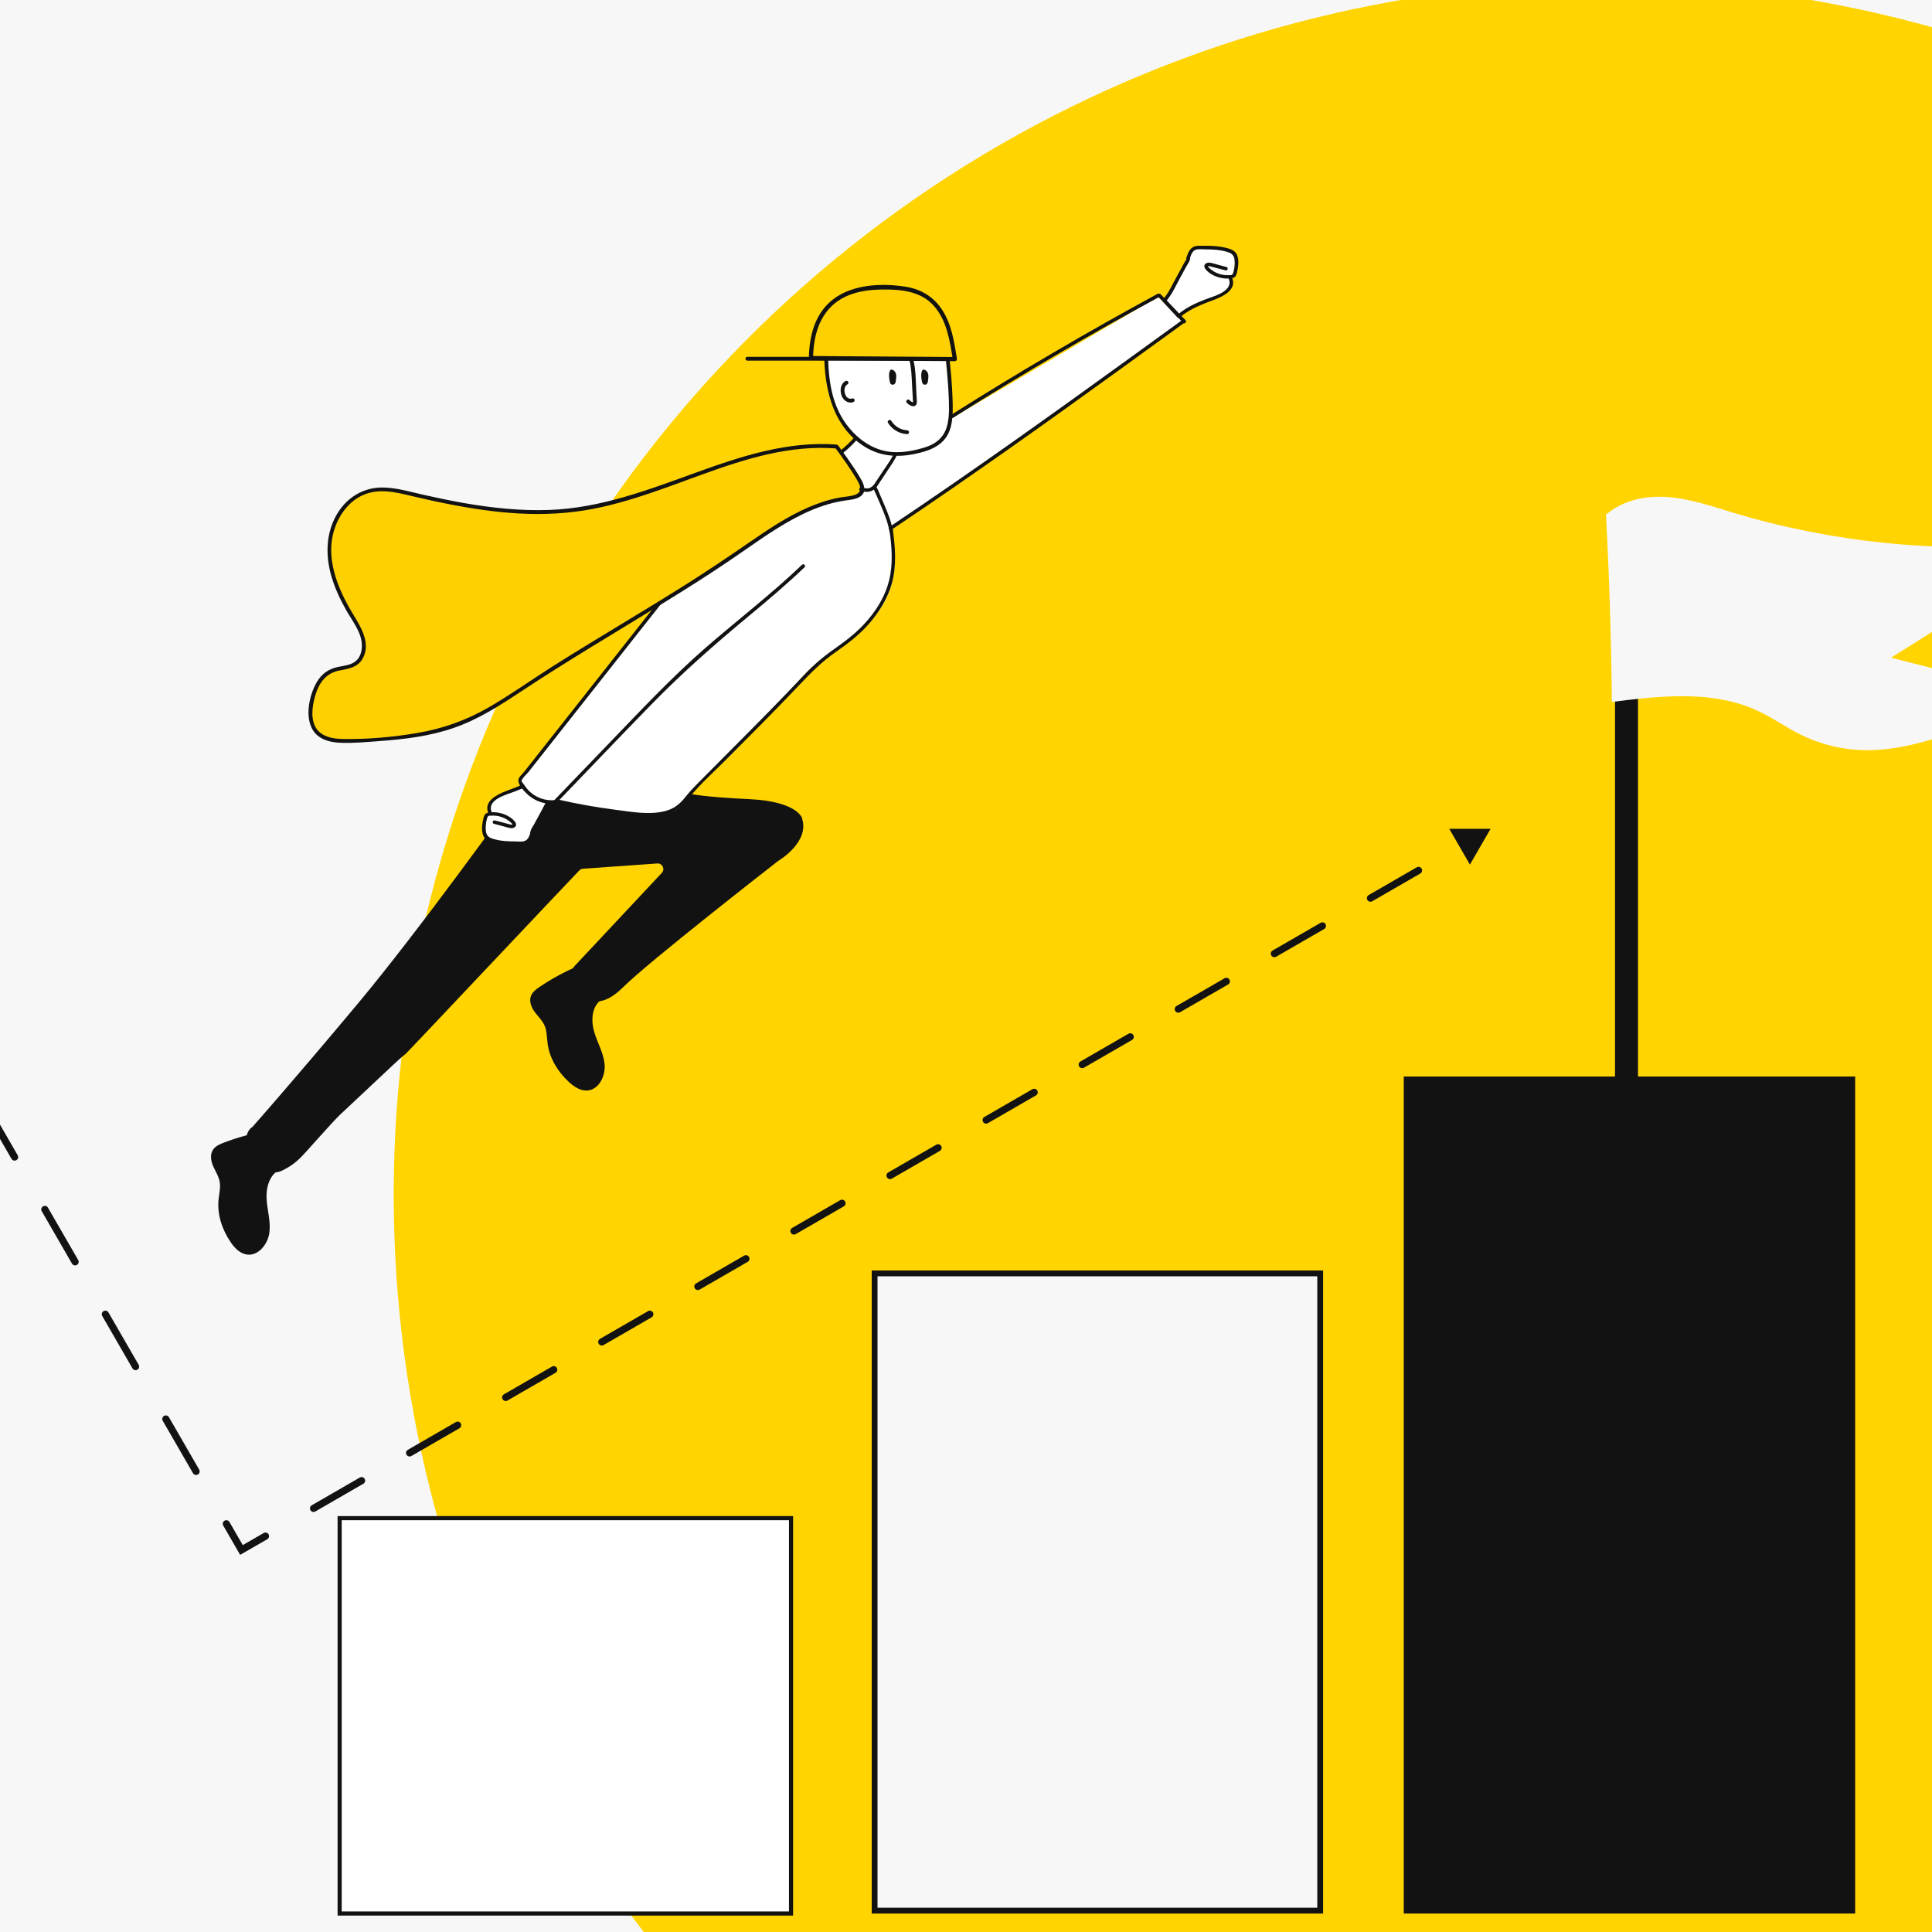
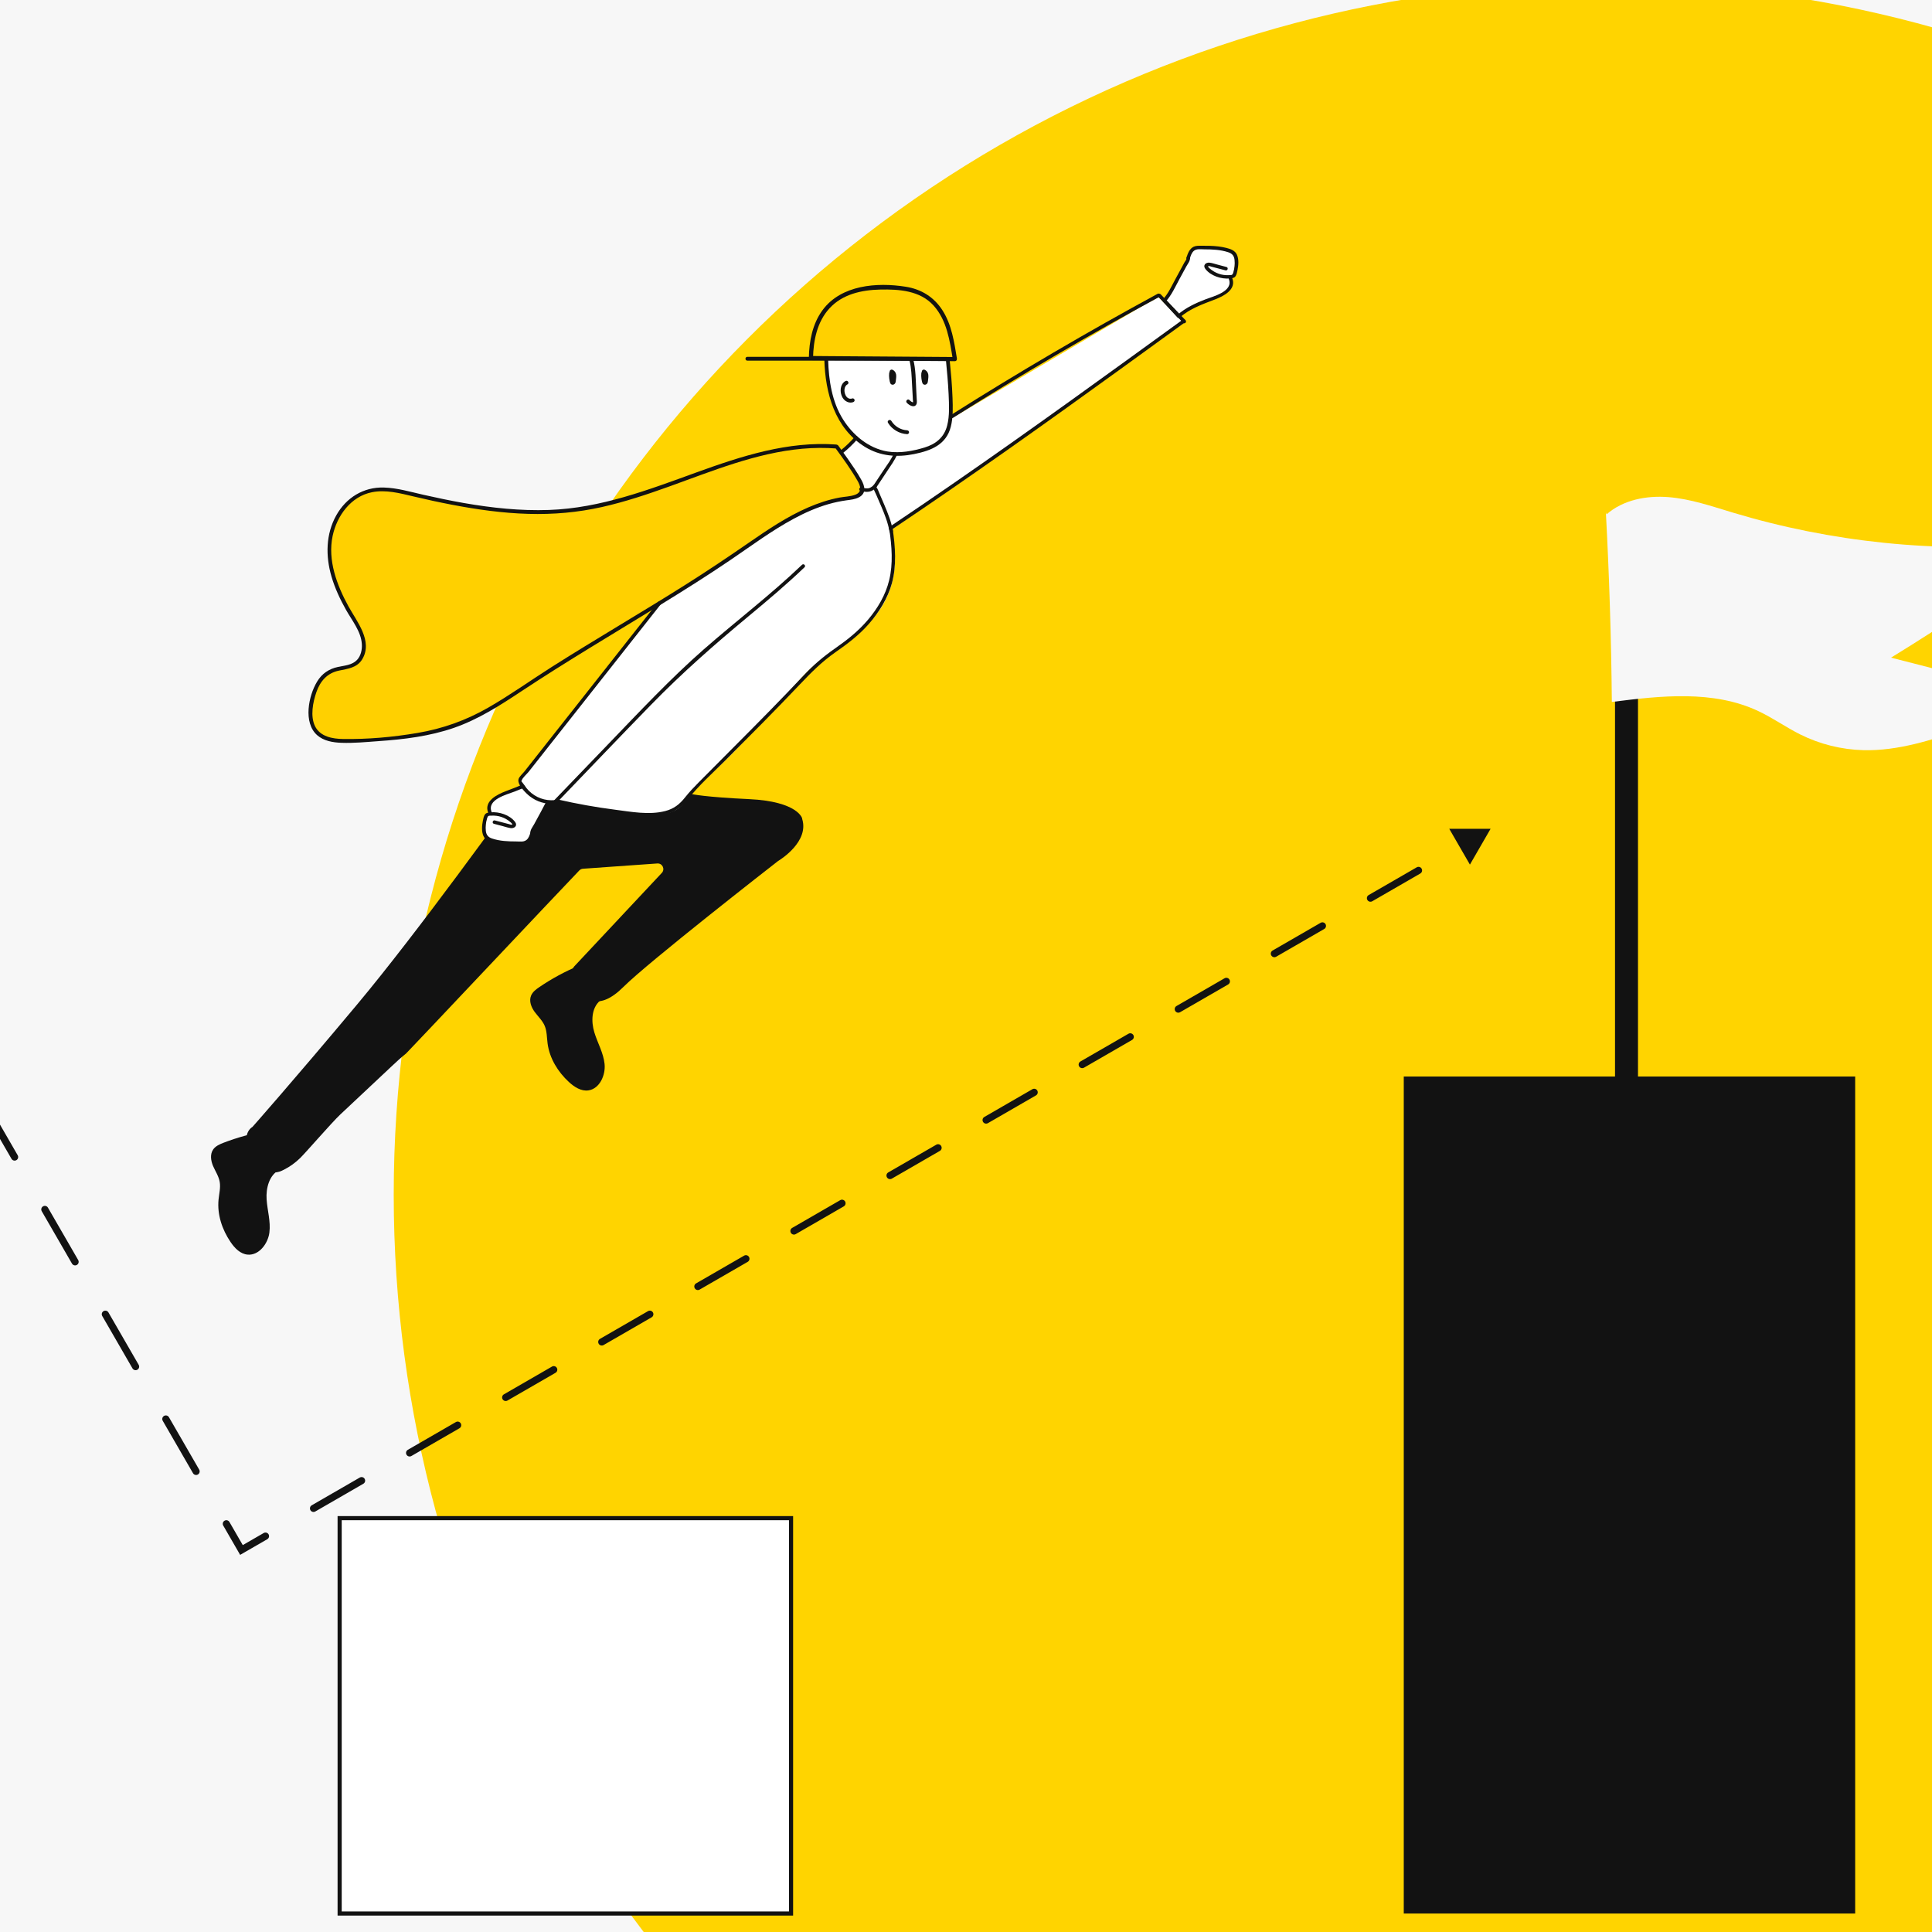
<svg xmlns="http://www.w3.org/2000/svg" width="1080" height="1080" viewBox="0 0 1080 1080" fill="none">
  <rect x="0" y="0" width="1080" height="1080" fill="#808080" stroke="none" />
  <g clip-path="url(#clip0_3656_9135)">
    <rect width="1080" height="1080" fill="#F7F7F7" />
    <circle cx="897.695" cy="667.852" r="677.605" fill="#FFD400" />
    <path d="M1037.05 601.781H784.715V1069.67H1037.05V601.781Z" fill="#121212" />
-     <path d="M488.915 711.836H737.997V1068.05H488.915V711.836Z" fill="#F7F7F7" stroke="#121212" stroke-width="3.25" />
    <path d="M442.197 848.656H189.865V1069.67H442.197V848.656Z" fill="white" stroke="#121212" stroke-width="2.31" stroke-miterlimit="10" />
    <path d="M915.65 285.66H902.805V688.209H915.65V285.66Z" fill="#121212" />
    <path d="M898.106 287.51C907.344 279.4 920.434 276.916 932.705 277.899C944.976 278.882 956.728 282.95 968.507 286.5C1023.77 303.157 1082.2 309.164 1139.7 304.058C1116.96 330.518 1086.79 349.277 1057.11 367.627C1087.36 375.382 1117.62 383.137 1147.87 390.919C1131.36 396.435 1114.86 401.951 1098.35 407.467C1079.9 413.611 1060.99 419.864 1041.56 419.345C1029.37 419.017 1017.29 416.014 1006.39 410.58C998.35 406.566 990.999 401.295 982.854 397.473C957.766 385.676 928.524 388.898 901.03 392.394C900.703 357.059 899.582 321.752 897.696 286.473" fill="#F7F7F7" />
    <path d="M141.027 629.999C137.611 632.293 136.927 637.235 138.349 641.085C139.77 644.935 142.803 647.939 145.728 650.806C147.941 652.963 150.456 655.257 153.544 655.366C155.347 655.421 157.069 654.711 158.682 653.892C162.043 652.199 165.131 649.96 167.81 647.338C171.144 644.062 185.519 627.432 190.138 623.09C199.621 614.189 209.104 605.287 218.588 596.385C221.321 593.818 224.081 591.224 227.032 588.876C227.77 588.302 314.322 496.444 323.86 486.559C324.407 486.013 325.117 485.685 325.883 485.631L367.451 482.682C370.293 482.49 371.905 485.876 369.965 487.952L320.936 540.298C320.745 540.516 320.581 540.735 320.444 540.98C319.624 542.537 317.083 548.326 321.701 552.941C327.112 558.347 334.464 565.693 348.539 551.657C362.258 537.949 431.483 483.992 434.872 481.371C434.954 481.289 435.036 481.262 435.118 481.207C436.676 480.251 452.335 470.312 448.427 457.806C448.673 457.56 446.104 448.003 418.748 446.719C394.315 445.572 386.964 444.016 385.679 443.688C385.515 443.634 385.324 443.634 385.16 443.606L295.11 437.817C294.017 437.736 293.005 438.227 292.377 439.101C284.643 449.914 233.673 520.828 199.648 561.487C162.754 605.587 141.054 630.026 141.054 630.026L141.027 629.999Z" fill="#121212" />
    <path d="M156.113 653.972C150.456 656.921 148.625 664.211 149.035 670.437C149.445 676.663 151.385 682.78 150.593 689.006C149.8 695.231 144.772 701.839 138.513 701.348C134.332 701.02 131.162 697.689 128.866 694.276C124.193 687.367 121.35 679.011 122.17 670.574C122.498 667.27 123.373 663.966 122.826 660.716C122.28 657.521 120.394 654.763 119.109 651.814C117.852 648.838 117.278 645.152 119.246 642.448C120.585 640.619 122.799 639.636 124.93 638.817C132.747 635.813 140.836 633.601 149.035 632.236C149.718 632.127 150.456 632.017 151.03 632.4C151.577 632.755 151.768 633.437 151.932 634.038C153.708 640.701 155.512 647.391 157.288 654.053" fill="#121212" />
    <path d="M335.395 559.412C330.558 563.563 330.421 571.072 332.225 577.052C334.028 583.032 337.335 588.548 337.964 594.774C338.592 601 335.204 608.591 329 609.519C324.846 610.147 321.02 607.608 317.986 604.822C311.892 599.17 307.191 591.661 306.098 583.251C305.661 579.974 305.77 576.533 304.513 573.502C303.256 570.499 300.796 568.259 298.883 565.665C296.97 563.071 295.603 559.576 296.888 556.518C297.79 554.415 299.73 552.968 301.616 551.712C308.53 547.015 315.909 543.028 323.589 539.834C324.217 539.561 324.928 539.315 325.556 539.533C326.158 539.752 326.513 540.352 326.813 540.926C330.066 547.015 333.318 553.104 336.57 559.221" fill="#121212" />
    <path d="M273.793 469.552C275.678 470.617 278.439 470.481 280.57 470.699C282.538 470.89 284.478 471.054 286.446 471.245C288.66 471.464 290.655 471.464 292.732 470.59C295.191 469.552 296.886 467.504 297.76 465.047C298.006 464.309 298.252 463.381 298.334 462.616C298.334 462.507 298.334 462.507 298.334 462.48C298.389 462.398 298.416 462.371 298.498 462.207C298.717 461.824 298.908 461.415 299.127 461.033C300.111 459.258 301.149 457.537 302.242 455.844C303.281 454.206 304.237 452.54 304.565 450.629C305.03 450.055 305.44 449.427 305.713 448.69C305.823 448.417 305.932 448.144 306.041 447.871C306.069 447.789 306.041 447.816 306.096 447.762C306.396 447.161 306.642 446.56 306.97 445.987C307.107 445.741 307.271 445.495 307.435 445.25C307.49 445.14 307.49 445.168 307.517 445.113C307.708 444.895 307.872 444.703 308.064 444.512C308.282 444.321 309.075 443.775 308.146 444.403C310.469 442.792 311.78 439.57 310.086 436.976C308.993 435.283 306.861 434.136 304.811 434.3C302.516 433.754 300.22 434.627 298.854 436.703C298.717 436.894 298.69 436.948 298.662 436.976C298.58 437.085 298.498 437.167 298.416 437.276C298.334 437.276 298.225 437.276 298.143 437.276C297.104 437.467 296.285 437.986 295.519 438.587C294.536 439.215 293.579 439.843 292.513 440.334C292.404 440.389 292.103 440.498 291.939 440.58C291.666 440.689 291.42 440.799 291.147 440.881C290.327 441.181 289.48 441.481 288.632 441.754C285.189 442.901 281.226 443.775 278.165 445.796C276.034 447.216 274.394 449.209 273.711 451.694C273.519 452.376 273.41 453.387 273.437 454.261C273.219 454.588 273.027 454.889 272.918 455.107C271.852 456.937 271.77 459.23 271.442 461.251C270.95 464.419 270.486 467.695 273.847 469.607L273.793 469.552Z" fill="white" />
    <path d="M296.613 465.101C296.148 466.657 295.602 468.487 294.29 469.579C292.787 470.808 290.272 470.371 288.469 470.371C283.959 470.371 279.368 470.18 275.05 468.733C272.864 468.023 271.798 466.657 271.579 464.391C271.36 462.125 271.579 459.831 272.235 457.646C272.399 457.127 272.536 456.445 273.055 456.144C273.465 455.926 274.148 455.981 274.613 455.953C275.597 455.899 276.608 455.926 277.592 456.063C279.45 456.308 281.281 456.936 282.921 457.865C283.877 458.411 284.779 459.039 285.572 459.776C285.708 459.913 285.9 460.049 286.009 460.213C286.364 460.65 286.692 460.896 286.064 461.005C285.599 461.087 284.998 460.814 284.588 460.705C281.937 460.022 279.286 459.312 276.635 458.629C275.405 458.302 274.886 460.186 276.116 460.513C277.728 460.95 279.368 461.36 280.98 461.797C282.456 462.179 283.959 462.725 285.462 462.916C287.621 463.217 289.48 461.496 287.922 459.448C284.916 455.516 278.958 453.632 274.175 454.096C273.11 454.206 271.907 454.288 271.197 455.161C270.404 456.117 270.158 457.701 269.912 458.875C269.393 461.524 269.119 464.746 270.24 467.313C271.279 469.716 273.765 470.562 276.116 471.163C279.067 471.927 282.156 472.228 285.189 472.337C286.938 472.392 288.66 472.392 290.409 472.392C291.776 472.392 293.197 472.419 294.481 471.818C296.804 470.671 297.761 468.023 298.471 465.702C298.826 464.5 296.941 463.981 296.585 465.183L296.613 465.101Z" fill="#121212" />
    <path d="M298.416 465.509C298.306 464.772 299.235 463.707 299.591 463.079C300.165 462.014 300.739 460.949 301.312 459.884C302.406 457.863 303.499 455.843 304.592 453.849C306.696 449.999 308.555 445.739 311.561 442.49C311.944 442.08 311.916 441.507 311.561 441.097C308.883 438.175 306.204 435.226 303.526 432.305C303.144 431.895 302.515 431.977 302.132 432.305C296.557 437.247 289.452 439.705 282.619 442.326C277.755 444.183 270.266 447.897 272.945 454.45C273.409 455.597 275.295 455.105 274.83 453.931C271.961 446.886 283.357 444.156 287.812 442.435C293.442 440.251 298.962 437.739 303.526 433.67H302.132C304.811 436.592 307.489 439.541 310.167 442.463V441.07C306.778 444.702 304.729 449.453 302.378 453.767C301.121 456.088 299.837 458.437 298.58 460.758C297.705 462.369 296.202 464.035 296.503 465.973C296.694 467.202 298.58 466.683 298.388 465.454L298.416 465.509Z" fill="#121212" />
    <path d="M687.916 140.213C686.03 139.148 683.27 139.284 681.138 139.066C679.17 138.875 677.23 138.711 675.262 138.52C673.048 138.301 671.053 138.301 668.976 139.175C666.517 140.213 664.822 142.261 663.948 144.718C663.702 145.456 663.456 146.384 663.374 147.149C663.374 147.258 663.374 147.258 663.374 147.285C663.319 147.367 663.292 147.394 663.21 147.558C662.991 147.94 662.8 148.35 662.581 148.732C661.597 150.507 660.559 152.228 659.466 153.921C658.427 155.559 657.471 157.225 657.143 159.136C656.678 159.709 656.268 160.337 655.995 161.075C655.886 161.348 655.776 161.621 655.667 161.894C655.64 161.976 655.667 161.949 655.612 162.003C655.312 162.604 655.066 163.205 654.738 163.778C654.601 164.024 654.437 164.27 654.273 164.515C654.219 164.625 654.219 164.597 654.191 164.652C654 164.87 653.836 165.061 653.645 165.253C653.426 165.444 652.633 165.99 653.563 165.362C651.24 166.973 649.928 170.195 651.622 172.789C652.715 174.482 654.847 175.629 656.897 175.465C659.192 176.011 661.488 175.137 662.855 173.062C662.991 172.871 663.019 172.816 663.046 172.789C663.128 172.68 663.21 172.598 663.292 172.489C663.374 172.489 663.483 172.489 663.565 172.489C664.604 172.298 665.424 171.779 666.189 171.178C667.173 170.55 668.129 169.922 669.195 169.43C669.304 169.376 669.605 169.267 669.769 169.185C670.042 169.075 670.288 168.966 670.561 168.884C671.381 168.584 672.229 168.284 673.076 168.011C676.519 166.864 680.482 165.99 683.543 163.969C685.675 162.549 687.314 160.556 687.998 158.071C688.189 157.388 688.298 156.378 688.271 155.504C688.49 155.177 688.681 154.876 688.79 154.658C689.856 152.828 689.938 150.535 690.266 148.514C690.758 145.346 691.222 142.07 687.861 140.158L687.916 140.213Z" fill="white" />
    <path d="M471.247 252.959L481.277 242.555L534.815 232.179L637.601 171.641L647.658 166.152L661.733 180.543L543.561 265.11L497.811 296.376C497.811 296.376 508.087 324.146 486.852 347.056C470.127 363.003 459.851 364.833 445.394 381.872C429.953 400.085 426.564 402.269 415.632 414.585C404.7 426.9 388.986 439.624 385.57 443.993C382.153 448.362 380.787 456.527 360.263 455.626C338.481 454.67 311.562 447.871 311.562 447.871C311.562 447.871 296.121 449.182 289.862 436.894C290.71 437.003 339.356 375.318 339.356 375.318L368.598 337.308L471.247 252.986V252.959Z" fill="white" />
    <path d="M529.813 200.941C530.687 209.98 531.535 219.045 531.507 228.138C531.507 234.501 530.824 241.409 526.424 246.024C523.199 249.41 518.471 250.939 513.934 252.059C508.797 253.315 503.522 254.189 498.247 253.724C483.845 252.441 471.875 240.836 466.518 227.428C463.375 219.592 462.091 209.57 461.872 201.105" fill="white" />
    <path d="M528.747 200.938C529.376 207.41 529.977 213.881 530.278 220.353C530.524 226.142 530.907 232.286 529.458 237.938C527.764 244.519 523.145 248.232 516.805 250.171C510.464 252.11 502.949 253.53 496.089 252.383C485.567 250.608 476.794 243.263 471.247 234.416C465.043 224.503 463.266 212.598 462.938 201.102C462.911 199.737 460.752 199.709 460.807 201.102C461.353 219.779 466.683 239.44 483.572 249.844C492.017 255.032 501.391 255.769 510.983 253.83C520.576 251.892 528.966 248.56 531.508 238.539C532.847 233.296 532.656 227.698 532.464 222.319C532.218 215.192 531.562 208.065 530.852 200.965C530.715 199.6 528.583 199.6 528.72 200.965L528.747 200.938Z" fill="#121212" />
    <path d="M533.476 199.465C494.914 199.465 456.325 199.465 417.764 199.465C416.397 199.465 416.37 201.595 417.764 201.595C456.325 201.595 494.914 201.595 533.476 201.595C534.843 201.595 534.87 199.465 533.476 199.465Z" fill="#121212" />
    <path d="M533.805 200.694C532.712 194.059 531.619 186.577 529.077 180.323C526.536 174.07 522.464 168.254 516.615 164.895C511.067 161.673 504.426 160.936 498.004 160.69C486.717 160.226 474.501 161.4 465.837 168.636C456.573 176.364 453.484 188.078 453.348 200.12L533.805 200.694Z" fill="#FFD000" />
    <path d="M534.925 200.392C533.395 191.163 532.028 181.633 526.918 173.578C522.162 166.068 515.002 161.645 506.257 160.279C490.242 157.74 470.264 159.242 459.851 173.304C454.14 181.032 452.336 190.726 452.145 200.147C452.145 200.775 452.691 201.321 453.32 201.321C476.796 201.485 500.299 201.648 523.775 201.812C527.109 201.812 530.443 201.867 533.777 201.894C535.28 201.894 535.28 199.573 533.777 199.573C510.301 199.409 486.798 199.245 463.322 199.082C459.988 199.082 456.654 199.027 453.32 199L454.495 200.174C454.686 190.262 456.763 179.94 463.65 172.403C470.947 164.403 481.715 162.082 492.127 161.863C502.54 161.645 514.346 162.409 521.889 170.82C529.35 179.121 530.935 190.507 532.657 201.075C532.903 202.549 535.144 201.921 534.898 200.447L534.925 200.392Z" fill="#121212" />
    <path d="M507.104 240.533C503.523 240.369 500.107 238.321 498.249 235.263C497.538 234.089 495.68 235.154 496.391 236.355C498.659 240.069 502.731 242.472 507.104 242.69C507.678 242.718 508.169 242.172 508.169 241.625C508.169 241.025 507.678 240.588 507.104 240.56V240.533Z" fill="#121212" />
    <path d="M508.359 201.315C509.507 205.739 509.589 210.299 509.835 214.832C509.971 217.153 510.081 219.447 510.217 221.768C510.245 222.341 510.272 222.915 510.299 223.488C510.299 223.707 510.518 224.744 510.354 224.908C510.354 225.099 510.354 225.099 510.327 224.908C510.053 224.826 509.807 224.744 509.589 224.608C509.124 224.362 508.769 224.034 508.414 223.652C507.484 222.642 505.954 224.143 506.911 225.154C508.004 226.355 510.737 228.13 512.076 226.328C512.732 225.454 512.513 224.225 512.458 223.215C512.376 221.659 512.294 220.075 512.212 218.518C511.885 212.593 511.966 206.476 510.463 200.715C510.108 199.377 508.058 199.95 508.386 201.288L508.359 201.315Z" fill="#121212" />
    <path d="M472.67 212.958C470.155 214.324 469.527 217.546 470.155 220.14C470.511 221.669 471.303 223.116 472.56 224.045C473.818 224.973 475.485 225.328 476.96 224.782C477.507 224.563 477.862 224.072 477.698 223.471C477.562 222.952 476.933 222.515 476.387 222.734C475.485 223.089 474.501 222.898 473.736 222.297C472.861 221.587 472.396 220.495 472.178 219.43C471.822 217.792 472.178 215.689 473.763 214.842C474.965 214.187 473.9 212.33 472.67 212.986V212.958Z" fill="#121212" />
    <path d="M477.944 244.083C473.189 249.517 467.395 254.459 460.726 257.354C459.579 257.845 460.563 259.538 461.71 259.047C468.515 256.098 474.473 250.992 479.31 245.476C480.13 244.52 478.764 243.155 477.917 244.083H477.944Z" fill="#121212" />
    <path d="M489.968 272.34C492.018 269.227 494.095 266.142 496.145 263.029C498.058 260.134 500.135 257.295 501.501 254.1C501.993 252.953 500.108 252.434 499.616 253.581C498.304 256.721 496.145 259.534 494.259 262.346C492.264 265.35 490.269 268.354 488.274 271.357C487.564 272.395 489.258 273.378 489.968 272.34Z" fill="#121212" />
    <path d="M532.711 233.59C570.398 209.752 608.932 187.197 648.122 165.925C649.215 165.325 648.232 163.632 647.138 164.232C607.948 185.504 569.414 208.059 531.727 231.897C530.661 232.58 531.645 234.273 532.711 233.59Z" fill="#121212" />
    <path d="M647.467 165.93C652.085 170.763 656.731 175.596 661.35 180.429C662.225 181.331 663.591 179.965 662.744 179.037C658.125 174.204 653.479 169.37 648.861 164.537C647.986 163.636 646.62 165.001 647.467 165.93Z" fill="#121212" />
    <path d="M661.214 178.651C618.963 209.288 576.739 239.953 533.804 269.635C521.697 278.018 509.536 286.292 497.32 294.484C496.281 295.194 497.265 296.887 498.304 296.177C541.648 267.123 584.172 236.84 626.451 206.257C638.394 197.629 650.282 189 662.198 180.344C663.209 179.606 662.225 177.913 661.214 178.651Z" fill="#121212" />
    <path d="M467.639 249.573C418.118 245.586 372.943 277.589 323.778 284.661C292.732 289.112 261.139 283.46 230.612 276.278C222.659 274.394 214.324 272.401 206.371 274.394C192.979 277.753 184.535 292.034 184.097 305.824C183.66 319.586 189.645 332.775 196.778 344.571C199.292 348.749 202.025 352.954 203.037 357.733C204.048 362.511 202.873 368.109 198.883 370.922C195.056 373.625 189.864 373.134 185.519 374.908C178.276 377.885 175.133 386.377 174.068 394.105C173.384 398.938 173.33 404.235 176.172 408.195C180.49 414.229 189.208 414.448 196.587 414.093C217.221 413.083 238.264 411.963 257.477 404.372C271.223 398.938 283.44 390.418 295.765 382.281C333.971 357.105 374.282 335.205 411.969 309.264C431.209 295.993 450.914 281.221 474.116 278.49C477.478 278.081 481.823 277.125 482.233 273.739C482.397 272.346 481.741 271.008 481.085 269.779C477.505 262.953 467.639 249.6 467.639 249.6V249.573Z" fill="#FFD000" />
    <path d="M467.64 248.504C440.529 246.483 414.457 254.975 389.287 264.096C362.477 273.817 335.748 284.057 306.916 285.067C290.901 285.64 274.886 283.92 259.117 281.162C251.574 279.824 244.086 278.268 236.625 276.575C229.164 274.882 222.086 272.752 214.625 272.533C203.201 272.178 193.527 278.186 187.979 288.071C182.076 298.611 181.966 310.871 185.3 322.285C187.214 328.839 190.138 335.065 193.472 340.99C196.806 346.916 201.807 352.978 202.272 359.995C202.491 363.108 201.753 366.658 199.512 368.979C196.724 371.846 192.57 372.037 188.908 372.829C183.879 373.894 179.971 376.543 177.293 380.966C172.456 388.885 169.395 403.958 177.266 410.949C180.955 414.225 186.148 415.072 190.93 415.236C197.763 415.482 204.732 414.799 211.537 414.307C225.803 413.324 240.178 411.577 253.733 406.88C267.289 402.183 279.341 394.456 291.202 386.592C316.864 369.607 343.346 353.988 369.555 337.877C382.618 329.849 395.572 321.685 408.253 313.083C419.896 305.192 431.237 296.699 443.645 290.009C449.903 286.623 456.435 283.729 463.295 281.763C466.547 280.834 469.826 280.152 473.16 279.688C475.538 279.36 478.052 279.141 480.211 277.967C484.338 275.755 483.491 271.905 481.578 268.383C479.2 264.068 476.331 259.972 473.516 255.931C471.903 253.637 470.264 251.344 468.596 249.077C467.804 247.985 465.946 249.05 466.765 250.142C471.138 256.095 475.511 262.13 479.228 268.519C481.059 271.66 482.206 275.1 477.916 276.629C475.21 277.585 472.149 277.612 469.362 278.131C463.322 279.251 457.446 281.217 451.816 283.647C439.955 288.781 429.188 296.071 418.584 303.389C406.969 311.417 395.272 319.254 383.329 326.791C358.514 342.465 333.098 357.183 308.31 372.911C296.504 380.42 285.053 388.612 272.918 395.575C260.565 402.675 247.475 407.344 233.427 409.72C219.38 412.096 205.579 413.297 191.86 413.106C185.874 413.024 178.933 411.823 176.063 405.87C173.385 400.299 174.915 392.517 176.856 386.919C178.987 380.748 182.923 376.242 189.482 374.877C194.483 373.84 199.648 373.293 202.518 368.487C208.585 358.357 199.43 347.434 194.756 338.888C188.307 327.091 183.06 313.138 185.956 299.539C188.334 288.316 196.15 277.476 207.957 275.155C215.663 273.626 223.534 275.701 230.995 277.476C238.456 279.251 245.48 280.78 252.777 282.172C266.769 284.848 280.981 286.842 295.246 287.251C309.512 287.661 322.958 286.46 336.514 283.429C349.304 280.561 361.766 276.384 374.092 271.96C398.278 263.277 422.629 253.173 448.482 250.852C454.877 250.279 461.3 250.224 467.695 250.716C469.061 250.825 469.061 248.695 467.695 248.586L467.64 248.504Z" fill="#121212" />
    <path d="M310.852 449.094C328.507 430.744 346.079 412.285 363.871 394.045C381.662 375.804 399.59 360.13 418.639 344.32C429.243 335.527 439.792 326.626 449.74 317.096C450.642 316.222 449.275 314.829 448.346 315.703C430.882 332.442 411.561 347.105 393.387 363.025C375.213 378.944 357.312 397.977 339.903 416.081C329.764 426.621 319.625 437.161 309.458 447.702C308.584 448.603 309.977 449.995 310.852 449.094Z" fill="#121212" />
    <path d="M310.061 447.293C304.677 447.757 299.457 445.873 295.631 442.05C294.674 441.094 293.854 440.029 293.144 438.91C292.925 438.555 291.395 436.671 291.395 436.644C291.395 436.534 291.613 436.452 291.641 436.343C291.832 435.005 294.592 432.602 295.385 431.592C301.261 424.165 307.109 416.71 312.985 409.283C328.098 390.141 343.184 370.972 358.297 351.83C361.959 347.188 365.649 342.519 369.311 337.877C370.076 336.894 368.709 335.501 367.917 336.484C357.231 350.028 346.573 363.545 335.887 377.089C321.648 395.138 307.41 413.215 293.144 431.264C292.242 432.411 290.438 433.968 289.919 435.36C288.798 438.418 293.964 443.415 296.095 445.081C300.058 448.194 305.005 449.696 310.033 449.259C311.29 449.15 311.29 447.184 310.033 447.293H310.061Z" fill="#121212" />
    <path d="M497.156 296.018C498.522 305.384 499.315 315.05 497.046 324.362C495.051 332.608 490.651 340.035 485.185 346.48C479.719 352.924 473.57 357.73 466.82 362.454C460.07 367.178 454.686 371.793 449.247 377.582C436.676 390.962 423.776 403.987 410.822 416.984C404.072 423.756 397.349 430.501 390.626 437.3C387.893 440.058 385.297 442.789 382.892 445.82C379.913 449.615 376.633 452.155 371.85 453.384C362.886 455.705 352.747 453.793 343.756 452.619C333.015 451.254 322.357 449.315 311.808 446.912C310.578 446.639 310.059 448.523 311.289 448.796C321.073 451.008 330.938 452.838 340.886 454.203C349.358 455.35 358.268 456.852 366.849 456.142C374.283 455.541 379.913 452.756 384.477 446.885C390.68 438.939 398.497 432.057 405.602 424.931C419.54 410.95 433.478 396.996 447.061 382.66C453.347 376.025 459.332 369.99 466.847 364.72C473.734 359.914 480.239 355.027 485.786 348.664C491.334 342.302 496.254 334.52 498.577 326.055C501.31 316.061 500.462 305.575 498.987 295.472C498.795 294.243 496.909 294.762 497.101 295.99L497.156 296.018Z" fill="#121212" />
    <path d="M481.004 274.361C482.562 274.826 484.175 275.126 485.787 274.853C487.399 274.58 488.711 273.651 489.804 272.532C490.679 271.631 489.285 270.238 488.411 271.139C487.919 271.658 487.454 272.04 486.853 272.395C486.716 272.477 486.58 272.532 486.443 272.614L486.361 272.668C486.306 272.668 486.224 272.723 486.17 272.75C485.869 272.86 485.568 272.914 485.268 272.996C485.213 272.996 485.131 272.996 485.24 272.996C485.158 272.996 485.076 272.996 484.994 272.996C484.83 272.996 484.694 272.996 484.53 272.996C484.202 272.996 483.901 272.996 483.573 272.942C483.683 272.942 483.464 272.942 483.464 272.942C483.382 272.942 483.273 272.914 483.191 272.887C483.027 272.86 482.835 272.805 482.671 272.778C482.289 272.696 481.906 272.587 481.524 272.477C480.321 272.122 479.802 274.006 481.004 274.361Z" fill="#121212" />
    <path d="M499.125 296.729C498.25 291.65 496.31 286.844 494.315 282.147C493.413 280.045 492.538 277.942 491.609 275.839C491.09 274.693 490.653 273.191 489.833 272.235C489.013 271.279 487.619 272.672 488.439 273.628C488.166 273.327 488.494 273.737 488.548 273.846C488.685 274.119 488.794 274.365 488.931 274.638C489.314 275.43 489.669 276.222 490.024 277.041C490.926 279.062 491.773 281.109 492.648 283.13C494.588 287.69 496.419 292.36 497.266 297.247C497.485 298.476 499.371 297.957 499.152 296.729H499.125Z" fill="#121212" />
    <path d="M665.095 144.658C665.56 143.102 666.106 141.272 667.418 140.18C668.921 138.951 671.436 139.388 673.239 139.388C677.749 139.388 682.34 139.579 686.658 141.026C688.844 141.736 689.91 143.102 690.129 145.368C690.347 147.635 690.129 149.928 689.473 152.113C689.309 152.632 689.172 153.314 688.653 153.615C688.243 153.833 687.56 153.778 687.095 153.806C686.111 153.86 685.1 153.833 684.116 153.697C682.258 153.451 680.427 152.823 678.787 151.894C677.831 151.348 676.929 150.72 676.136 149.983C676 149.846 675.808 149.71 675.699 149.546C675.344 149.109 675.016 148.863 675.644 148.754C676.109 148.672 676.71 148.945 677.12 149.054C679.771 149.737 682.422 150.447 685.073 151.13C686.303 151.457 686.822 149.573 685.592 149.246C683.98 148.809 682.34 148.399 680.727 147.962C679.252 147.58 677.749 147.034 676.246 146.843C674.086 146.542 672.228 148.263 673.786 150.311C676.792 154.243 682.75 156.127 687.533 155.663C688.598 155.553 689.801 155.471 690.511 154.598C691.304 153.642 691.55 152.058 691.796 150.884C692.315 148.235 692.588 145.013 691.468 142.446C690.429 140.043 687.942 139.197 685.592 138.596C682.641 137.832 679.552 137.531 676.519 137.422C674.77 137.367 673.048 137.367 671.299 137.367C669.932 137.367 668.511 137.34 667.227 137.941C664.904 139.088 663.947 141.736 663.237 144.057C662.881 145.259 664.767 145.778 665.122 144.576L665.095 144.658Z" fill="#121212" />
    <path d="M663.291 144.248C663.401 144.986 662.471 146.051 662.116 146.679C661.542 147.744 660.968 148.808 660.394 149.873C659.301 151.894 658.208 153.915 657.115 155.908C655.011 159.758 653.152 164.018 650.146 167.268C649.763 167.677 649.791 168.251 650.146 168.66C652.824 171.582 655.503 174.531 658.181 177.453C658.563 177.862 659.192 177.78 659.575 177.453C665.15 172.51 672.255 170.053 679.088 167.431C683.952 165.575 691.441 161.861 688.762 155.307C688.298 154.161 686.412 154.652 686.877 155.826C689.746 162.871 678.35 165.602 673.895 167.322C668.265 169.507 662.745 172.019 658.181 176.087H659.575C656.896 173.166 654.218 170.217 651.54 167.295V168.687C654.929 165.056 656.978 160.304 659.329 155.99C660.586 153.669 661.87 151.321 663.127 149C664.002 147.389 665.505 145.723 665.204 143.784C665.013 142.555 663.127 143.074 663.319 144.303L663.291 144.248Z" fill="#121212" />
    <path d="M497.046 208.58C496.937 209.59 496.964 210.628 497.101 211.638C497.183 212.211 497.265 212.785 497.401 213.358C497.565 213.959 497.729 214.614 498.33 214.915C499.096 215.297 499.888 214.969 500.353 214.314C500.681 213.823 500.708 213.222 500.79 212.648C500.927 211.556 501.091 210.464 500.927 209.344C500.735 208.116 499.943 207.105 498.795 206.641C498.221 206.423 497.456 206.887 497.347 207.46C497.183 208.143 497.565 208.662 498.166 208.907C497.893 208.798 498.166 208.907 498.221 208.962C498.303 209.017 498.276 208.989 498.166 208.907C498.221 208.935 498.248 208.989 498.303 209.017L498.358 209.071C498.358 209.071 498.44 209.153 498.358 209.044L498.494 209.262C498.522 209.317 498.549 209.372 498.576 209.426C498.522 209.29 498.522 209.262 498.549 209.344C498.549 209.454 498.604 209.535 498.631 209.645C498.631 209.699 498.686 210.027 498.631 209.781C498.631 209.89 498.631 210 498.631 210.109C498.631 210.6 498.576 211.092 498.522 211.556C498.494 211.829 498.467 212.075 498.44 212.348C498.44 212.485 498.412 212.621 498.385 212.758C498.385 212.84 498.276 213.14 498.385 212.867C498.385 212.949 498.276 213.14 498.385 212.894C498.303 213.085 498.494 212.785 498.576 212.758C499.287 212.594 499.697 212.758 499.861 213.222C499.861 213.167 499.861 213.14 499.834 213.085C499.806 212.949 499.752 212.84 499.724 212.703C499.67 212.485 499.615 212.266 499.56 212.048C499.56 211.911 499.506 211.775 499.478 211.665C499.478 211.611 499.424 211.228 499.451 211.474C499.314 210.491 499.314 209.508 499.424 208.525C499.478 207.897 498.822 207.324 498.248 207.351C497.565 207.378 497.128 207.87 497.073 208.525L497.046 208.58Z" fill="#121212" />
    <path d="M515.029 208.58C514.92 209.59 514.947 210.628 515.084 211.638C515.166 212.211 515.248 212.785 515.385 213.358C515.549 213.959 515.713 214.614 516.314 214.915C517.079 215.297 517.872 214.969 518.336 214.314C518.664 213.823 518.691 213.222 518.773 212.648C518.91 211.556 519.074 210.464 518.91 209.344C518.719 208.116 517.926 207.105 516.778 206.641C516.204 206.423 515.439 206.887 515.33 207.46C515.166 208.143 515.549 208.662 516.15 208.907C515.877 208.798 516.15 208.907 516.205 208.962C516.287 209.017 516.259 208.989 516.15 208.907C516.204 208.935 516.232 208.989 516.287 209.017L516.341 209.071C516.341 209.071 516.423 209.153 516.341 209.044L516.478 209.262C516.505 209.317 516.532 209.372 516.56 209.426C516.505 209.29 516.505 209.262 516.532 209.344C516.532 209.454 516.587 209.535 516.614 209.645C516.614 209.699 516.669 210.027 516.614 209.781C516.614 209.89 516.614 210 516.614 210.109C516.614 210.6 516.56 211.092 516.505 211.556C516.478 211.829 516.45 212.075 516.423 212.348C516.423 212.485 516.396 212.621 516.368 212.758C516.368 212.84 516.259 213.14 516.368 212.867C516.368 212.949 516.259 213.14 516.368 212.894C516.287 213.085 516.478 212.785 516.56 212.758C517.27 212.594 517.68 212.758 517.844 213.222C517.844 213.167 517.844 213.14 517.817 213.085C517.79 212.949 517.735 212.84 517.708 212.703C517.653 212.485 517.598 212.266 517.544 212.048C517.544 211.911 517.489 211.775 517.462 211.665C517.462 211.611 517.407 211.228 517.434 211.474C517.298 210.491 517.298 209.508 517.407 208.525C517.462 207.897 516.806 207.324 516.232 207.351C515.549 207.378 515.111 207.87 515.057 208.525L515.029 208.58Z" fill="#121212" />
    <path d="M134.98 866.453L133.248 867.453L134.248 869.185L135.98 868.185L134.98 866.453ZM833.24 463.312L810.146 463.312L821.693 483.312L833.24 463.312ZM-197.254 295.007C-196.702 295.963 -195.479 296.291 -194.522 295.739C-193.566 295.187 -193.238 293.963 -193.79 293.007L-197.254 295.007ZM-180.878 315.372C-181.43 314.416 -182.653 314.088 -183.61 314.64C-184.566 315.192 -184.894 316.416 -184.342 317.372L-180.878 315.372ZM-171.429 339.738C-170.877 340.694 -169.654 341.022 -168.697 340.47C-167.74 339.917 -167.413 338.694 -167.965 337.738L-171.429 339.738ZM-155.052 360.103C-155.605 359.146 -156.828 358.819 -157.784 359.371C-158.741 359.923 -159.069 361.146 -158.516 362.103L-155.052 360.103ZM-145.988 383.803C-145.436 384.759 -144.213 385.087 -143.256 384.535C-142.299 383.982 -141.972 382.759 -142.524 381.803L-145.988 383.803ZM-130.38 402.837C-130.932 401.88 -132.155 401.552 -133.112 402.105C-134.069 402.657 -134.396 403.88 -133.844 404.837L-130.38 402.837ZM-121.7 425.871C-121.148 426.827 -119.925 427.155 -118.968 426.603C-118.011 426.05 -117.684 424.827 -118.236 423.871L-121.7 425.871ZM-106.092 444.905C-106.644 443.948 -107.867 443.62 -108.824 444.173C-109.781 444.725 -110.108 445.948 -109.556 446.905L-106.092 444.905ZM-95.029 472.066C-94.477 473.022 -93.254 473.35 -92.297 472.798C-91.341 472.245 -91.013 471.022 -91.565 470.066L-95.029 472.066ZM-74.656 499.354C-75.208 498.397 -76.431 498.069 -77.388 498.622C-78.344 499.174 -78.672 500.397 -78.12 501.354L-74.656 499.354ZM-61.211 530.642C-60.658 531.598 -59.435 531.926 -58.478 531.374C-57.522 530.821 -57.194 529.598 -57.746 528.642L-61.211 530.642ZM-40.837 557.929C-41.389 556.973 -42.612 556.645 -43.569 557.197C-44.526 557.75 -44.853 558.973 -44.301 559.929L-40.837 557.929ZM-27.392 589.217C-26.839 590.174 -25.616 590.502 -24.66 589.949C-23.703 589.397 -23.375 588.174 -23.928 587.217L-27.392 589.217ZM-7.018 616.505C-7.571 615.549 -8.794 615.221 -9.75 615.773C-10.707 616.326 -11.035 617.549 -10.482 618.505L-7.018 616.505ZM6.427 647.793C6.979 648.75 8.203 649.078 9.159 648.525C10.116 647.973 10.443 646.75 9.891 645.793L6.427 647.793ZM26.801 675.081C26.248 674.125 25.025 673.797 24.069 674.349C23.112 674.901 22.784 676.125 23.337 677.081L26.801 675.081ZM40.246 706.369C40.798 707.326 42.021 707.653 42.978 707.101C43.934 706.549 44.262 705.326 43.71 704.369L40.246 706.369ZM60.619 733.657C60.067 732.7 58.844 732.373 57.887 732.925C56.931 733.477 56.603 734.7 57.155 735.657L60.619 733.657ZM74.065 764.945C74.617 765.902 75.84 766.229 76.797 765.677C77.753 765.125 78.081 763.902 77.529 762.945L74.065 764.945ZM94.438 792.233C93.886 791.276 92.663 790.949 91.706 791.501C90.749 792.053 90.422 793.276 90.974 794.233L94.438 792.233ZM107.883 823.521C108.436 824.477 109.659 824.805 110.615 824.253C111.572 823.701 111.9 822.477 111.348 821.521L107.883 823.521ZM128.257 850.809C127.705 849.852 126.481 849.524 125.525 850.077C124.568 850.629 124.241 851.852 124.793 852.809L128.257 850.809ZM149.408 860.432C150.364 859.88 150.692 858.657 150.14 857.7C149.587 856.743 148.364 856.416 147.408 856.968L149.408 860.432ZM174.264 841.463C173.307 842.015 172.979 843.238 173.532 844.195C174.084 845.151 175.307 845.479 176.264 844.927L174.264 841.463ZM203.12 829.421C204.077 828.869 204.404 827.646 203.852 826.689C203.3 825.733 202.077 825.405 201.12 825.957L203.12 829.421ZM227.976 810.452C227.02 811.004 226.692 812.227 227.244 813.184C227.796 814.14 229.02 814.468 229.976 813.916L227.976 810.452ZM256.832 798.41C257.789 797.858 258.117 796.635 257.564 795.678C257.012 794.722 255.789 794.394 254.832 794.946L256.832 798.41ZM281.689 779.441C280.732 779.993 280.404 781.216 280.956 782.173C281.509 783.129 282.732 783.457 283.689 782.905L281.689 779.441ZM310.545 767.4C311.501 766.847 311.829 765.624 311.277 764.667C310.724 763.711 309.501 763.383 308.545 763.935L310.545 767.4ZM335.401 748.43C334.444 748.982 334.117 750.205 334.669 751.162C335.221 752.119 336.444 752.446 337.401 751.894L335.401 748.43ZM364.257 736.389C365.214 735.836 365.541 734.613 364.989 733.657C364.437 732.7 363.214 732.372 362.257 732.925L364.257 736.389ZM389.113 717.419C388.157 717.971 387.829 719.195 388.381 720.151C388.933 721.108 390.157 721.436 391.113 720.883L389.113 717.419ZM417.969 705.378C418.926 704.826 419.254 703.602 418.701 702.646C418.149 701.689 416.926 701.361 415.969 701.914L417.969 705.378ZM442.826 686.408C441.869 686.961 441.541 688.184 442.094 689.14C442.646 690.097 443.869 690.425 444.826 689.872L442.826 686.408ZM471.682 674.367C472.638 673.815 472.966 672.592 472.414 671.635C471.862 670.678 470.638 670.351 469.682 670.903L471.682 674.367ZM496.538 655.397C495.581 655.95 495.254 657.173 495.806 658.13C496.358 659.086 497.581 659.414 498.538 658.862L496.538 655.397ZM525.394 643.356C526.351 642.804 526.678 641.581 526.126 640.624C525.574 639.668 524.351 639.34 523.394 639.892L525.394 643.356ZM550.25 624.387C549.294 624.939 548.966 626.162 549.518 627.119C550.071 628.075 551.294 628.403 552.25 627.851L550.25 624.387ZM579.106 612.345C580.063 611.793 580.391 610.57 579.838 609.613C579.286 608.657 578.063 608.329 577.106 608.881L579.106 612.345ZM603.963 593.376C603.006 593.928 602.678 595.151 603.231 596.108C603.783 597.064 605.006 597.392 605.963 596.84L603.963 593.376ZM632.819 581.334C633.775 580.782 634.103 579.559 633.551 578.602C632.999 577.646 631.775 577.318 630.819 577.87L632.819 581.334ZM657.675 562.365C656.718 562.917 656.391 564.14 656.943 565.097C657.495 566.054 658.718 566.381 659.675 565.829L657.675 562.365ZM686.531 550.324C687.488 549.771 687.816 548.548 687.263 547.592C686.711 546.635 685.488 546.307 684.531 546.86L686.531 550.324ZM711.387 531.354C710.431 531.906 710.103 533.13 710.655 534.086C711.208 535.043 712.431 535.37 713.387 534.818L711.387 531.354ZM740.244 519.313C741.2 518.76 741.528 517.537 740.976 516.581C740.423 515.624 739.2 515.296 738.244 515.849L740.244 519.313ZM765.1 500.343C764.143 500.896 763.815 502.119 764.368 503.075C764.92 504.032 766.143 504.36 767.1 503.807L765.1 500.343ZM793.956 488.302C794.913 487.75 795.24 486.526 794.688 485.57C794.136 484.613 792.913 484.286 791.956 484.838L793.956 488.302ZM818.812 469.332C817.856 469.885 817.528 471.108 818.08 472.064C818.632 473.021 819.856 473.349 820.812 472.796L818.812 469.332ZM-203.711 283.824L-197.254 295.007L-193.79 293.007L-200.246 281.824L-203.711 283.824ZM-184.342 317.372L-171.429 339.738L-167.965 337.738L-180.878 315.372L-184.342 317.372ZM-158.516 362.103L-152.06 373.286L-148.596 371.286L-155.052 360.103L-158.516 362.103ZM-152.06 373.286L-145.988 383.803L-142.524 381.803L-148.596 371.286L-152.06 373.286ZM-133.844 404.837L-121.7 425.871L-118.236 423.871L-130.38 402.837L-133.844 404.837ZM-109.556 446.905L-103.484 457.422L-100.02 455.422L-106.092 444.905L-109.556 446.905ZM-103.484 457.422L-95.029 472.066L-91.565 470.066L-100.02 455.422L-103.484 457.422ZM-78.12 501.354L-61.211 530.642L-57.746 528.642L-74.656 499.354L-78.12 501.354ZM-44.301 559.929L-27.392 589.217L-23.928 587.217L-40.837 557.929L-44.301 559.929ZM-10.482 618.505L6.427 647.793L9.891 645.793L-7.018 616.505L-10.482 618.505ZM23.337 677.081L40.246 706.369L43.71 704.369L26.801 675.081L23.337 677.081ZM57.155 735.657L74.065 764.945L77.529 762.945L60.619 733.657L57.155 735.657ZM90.974 794.233L107.883 823.521L111.348 821.521L94.438 792.233L90.974 794.233ZM124.793 852.809L133.248 867.453L136.712 865.453L128.257 850.809L124.793 852.809ZM135.98 868.185L149.408 860.432L147.408 856.968L133.98 864.721L135.98 868.185ZM176.264 844.927L203.12 829.421L201.12 825.957L174.264 841.463L176.264 844.927ZM229.976 813.916L256.832 798.41L254.832 794.946L227.976 810.452L229.976 813.916ZM283.689 782.905L310.545 767.4L308.545 763.935L281.689 779.441L283.689 782.905ZM337.401 751.894L364.257 736.389L362.257 732.925L335.401 748.43L337.401 751.894ZM391.113 720.883L417.969 705.378L415.969 701.914L389.113 717.419L391.113 720.883ZM444.826 689.872L471.682 674.367L469.682 670.903L442.826 686.408L444.826 689.872ZM498.538 658.862L525.394 643.356L523.394 639.892L496.538 655.397L498.538 658.862ZM552.25 627.851L579.106 612.345L577.106 608.881L550.25 624.387L552.25 627.851ZM605.963 596.84L632.819 581.334L630.819 577.87L603.963 593.376L605.963 596.84ZM659.675 565.829L686.531 550.324L684.531 546.86L657.675 562.365L659.675 565.829ZM713.387 534.818L740.244 519.313L738.244 515.849L711.387 531.354L713.387 534.818ZM767.1 503.807L793.956 488.302L791.956 484.838L765.1 500.343L767.1 503.807Z" fill="#121212" />
  </g>
  <defs>
    <clipPath id="clip0_3656_9135">
      <rect width="1080" height="1080" fill="white" />
    </clipPath>
  </defs>
</svg>